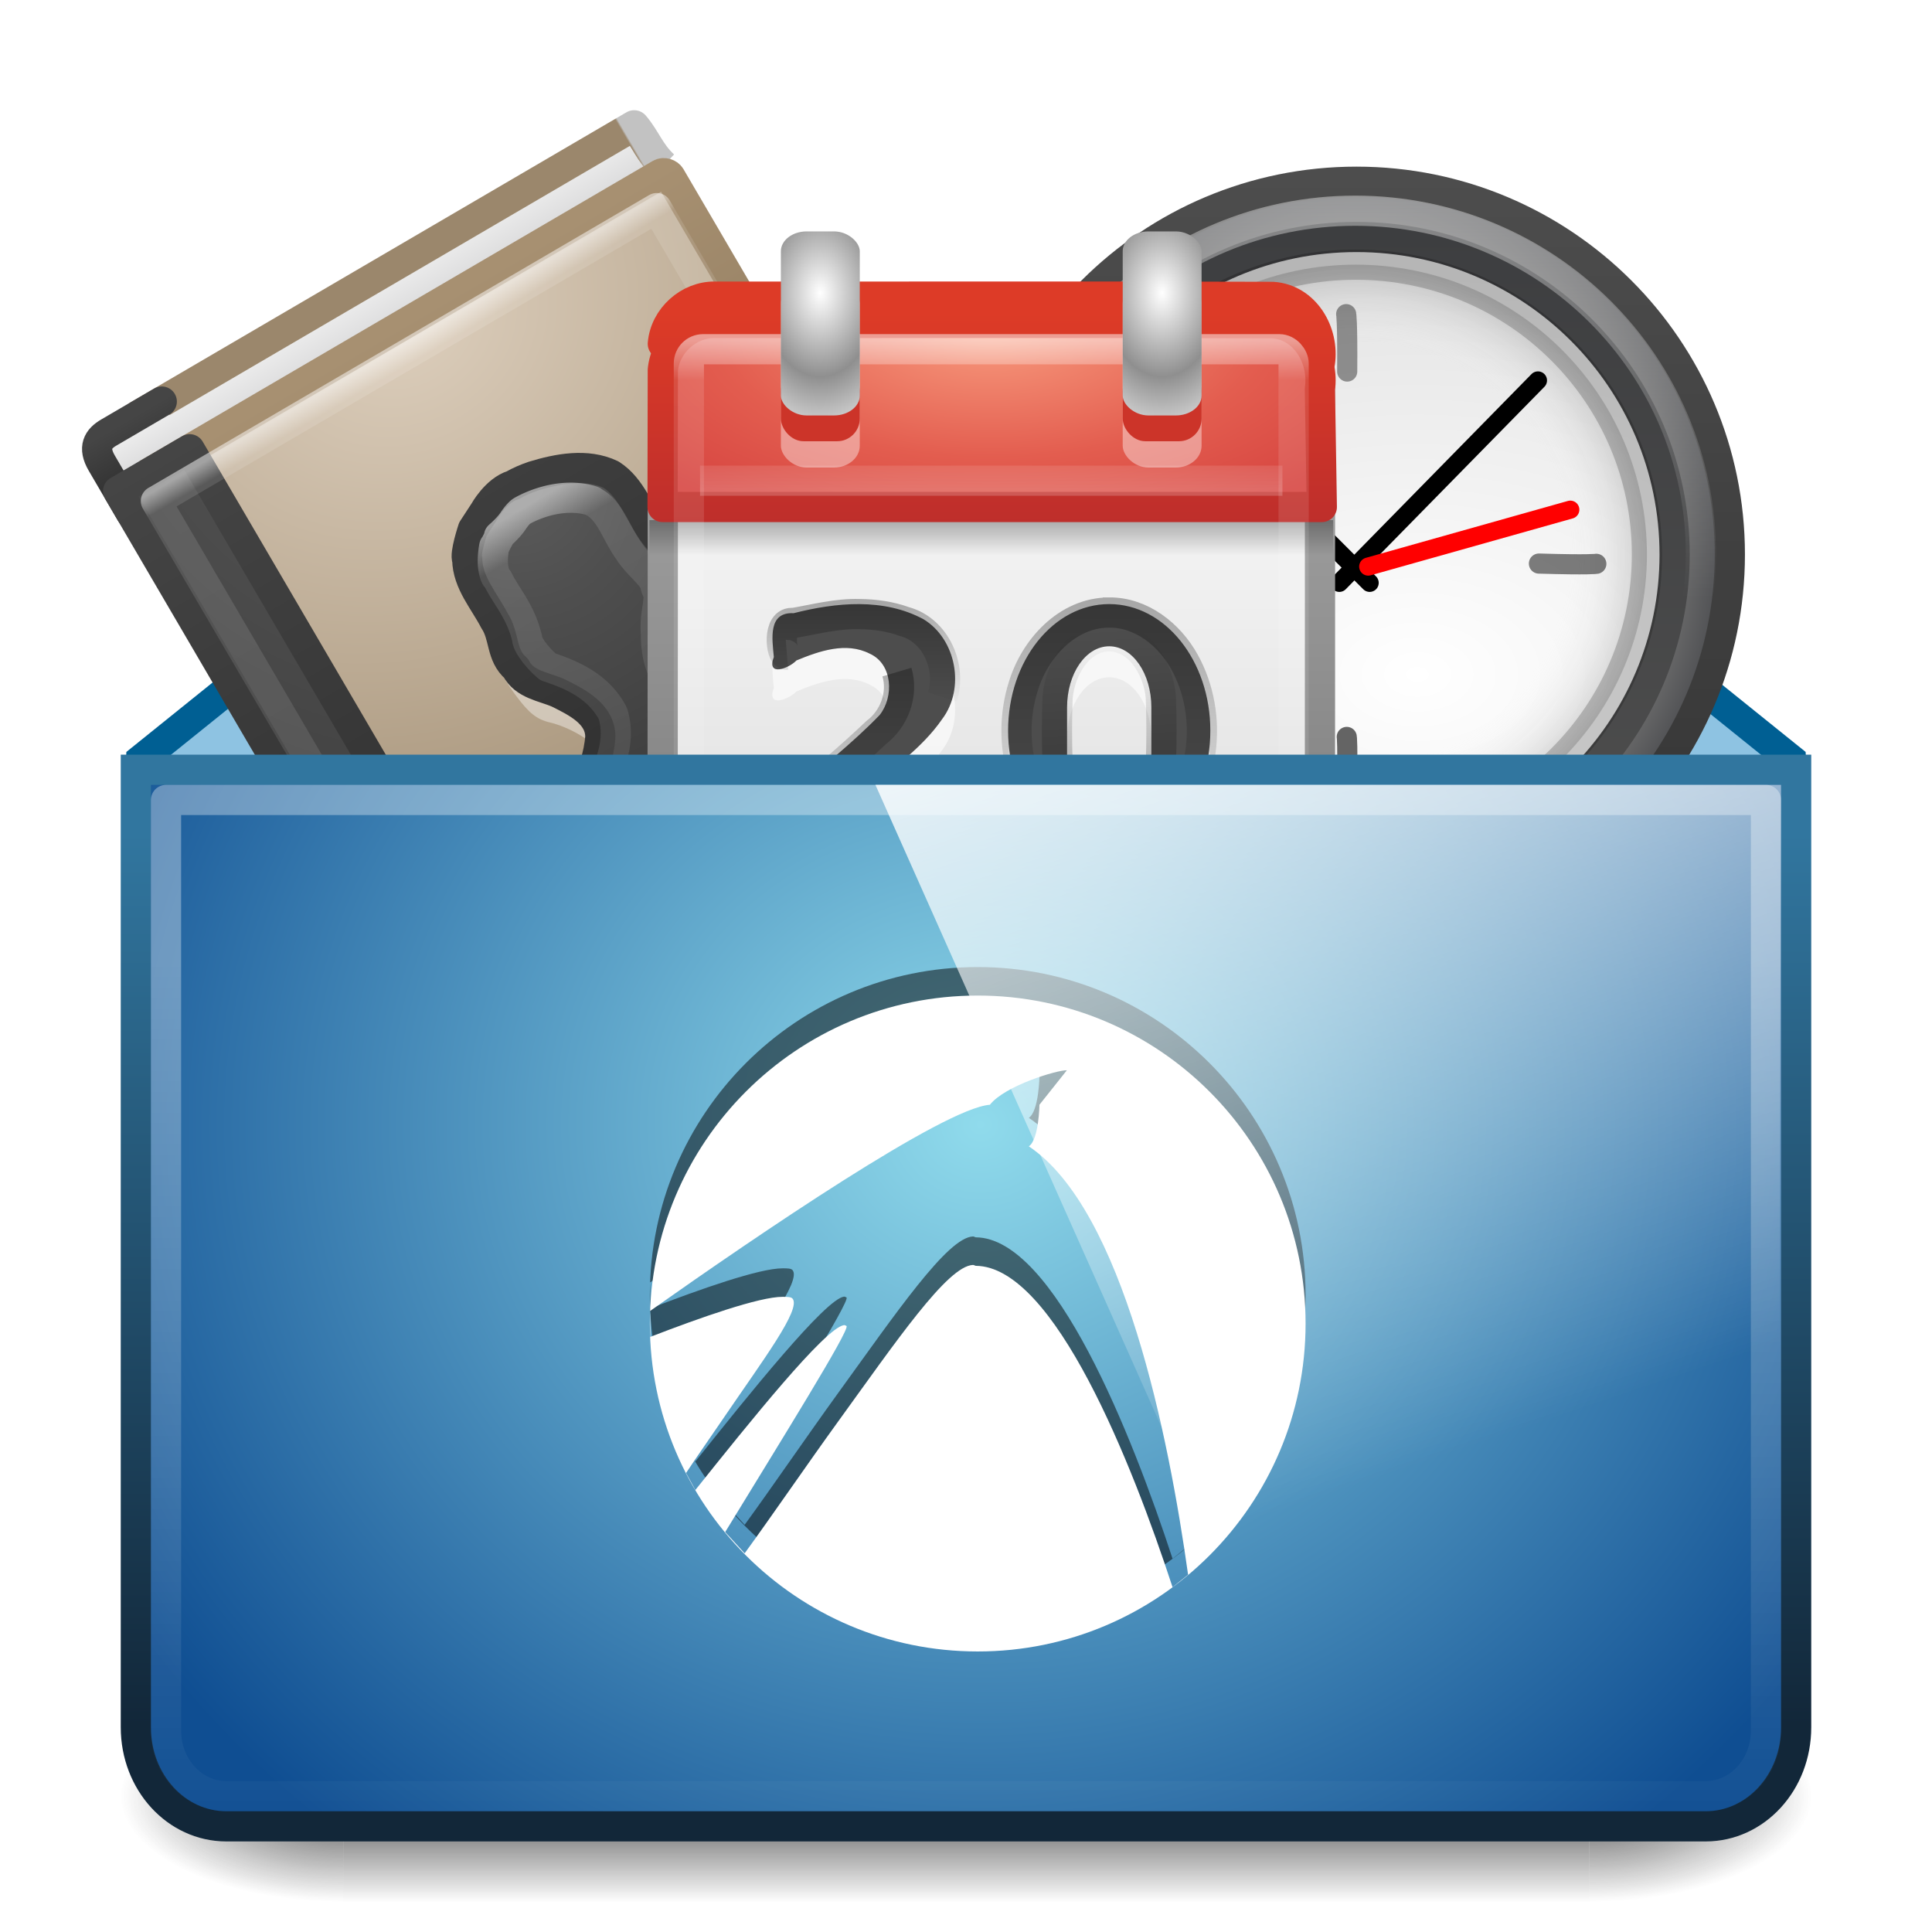
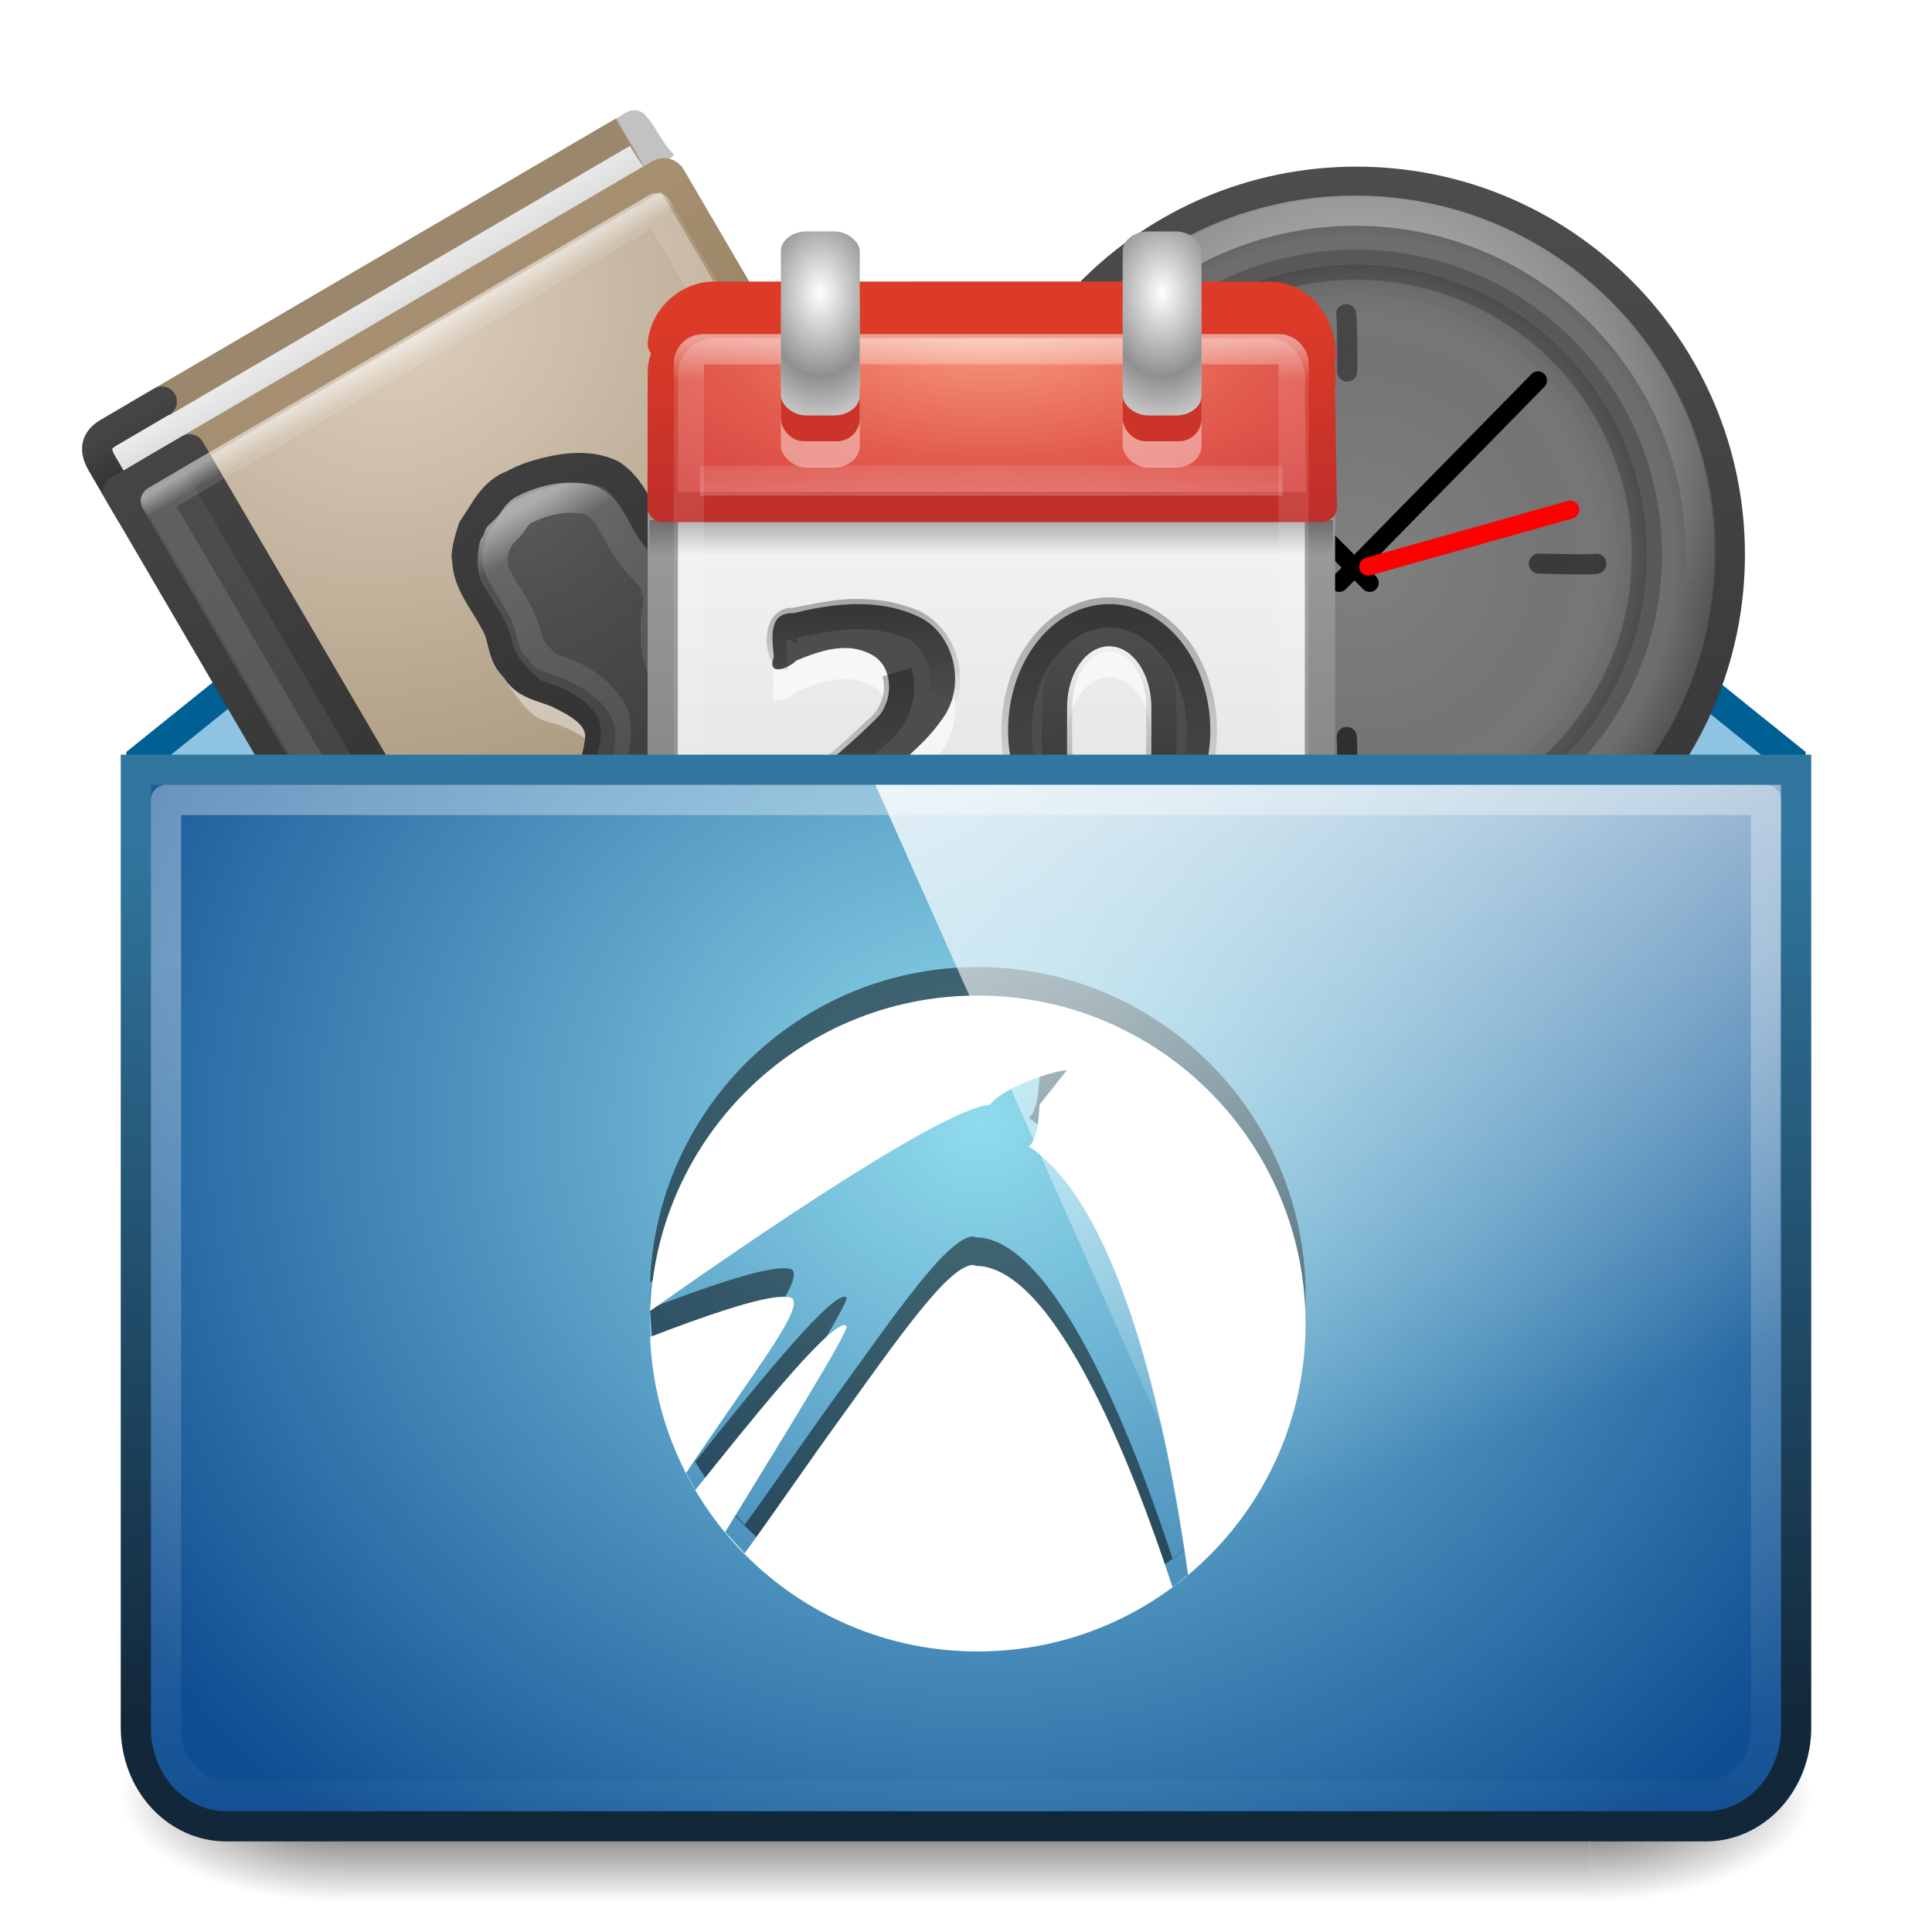
<svg xmlns="http://www.w3.org/2000/svg" xmlns:ns1="http://www.inkscape.org/namespaces/inkscape" xmlns:ns2="http://sodipodi.sourceforge.net/DTD/sodipodi-0.dtd" xmlns:xlink="http://www.w3.org/1999/xlink" width="64" height="64" id="svg4223" version="1.1" ns1:version="0.48.4 r9939" ns2:docname="lubuntu-software-center.svg" ns1:export-filename="/home/rafa/Escriptori/lubuntu/lsc/lsc128.png" ns1:export-xdpi="90" ns1:export-ydpi="90">
  <ns2:namedview id="base" pagecolor="#ffffff" bordercolor="#666666" borderopacity="1.0" ns1:pageopacity="0.0" ns1:pageshadow="2" ns1:zoom="11.313708" ns1:cx="47.357547" ns1:cy="30.531526" ns1:current-layer="layer1" showgrid="true" ns1:document-units="px" ns1:grid-bbox="true" ns1:window-width="1280" ns1:window-height="976" ns1:window-x="0" ns1:window-y="24" ns1:window-maximized="1" showguides="true" ns1:guide-bbox="true" ns1:snap-to-guides="false" ns1:snap-page="true" ns1:snap-center="true" ns1:snap-object-midpoints="true">
    <ns1:grid type="xygrid" id="grid3978" empspacing="5" visible="true" enabled="true" snapvisiblegridlinesonly="true" />
  </ns2:namedview>
  <defs id="defs4225">
    <linearGradient id="linearGradient3101">
      <stop offset="0" style="stop-color:#9b876c;stop-opacity:1" id="stop3103" />
      <stop offset="0.954" style="stop-color:#9b876c;stop-opacity:1" id="stop3105" />
      <stop offset="0.957" style="stop-color:#c2c2c2;stop-opacity:1" id="stop3107" />
      <stop offset="1" style="stop-color:#c2c2c2;stop-opacity:1" id="stop3109" />
    </linearGradient>
    <linearGradient id="linearGradient3707-319-631-407-324-616-674-812-821-107-178-392-400-6-2-5">
      <stop id="stop5440-4-8-6" style="stop-color:#272727;stop-opacity:1" offset="0" />
      <stop id="stop5442-3-8-1" style="stop-color:#454545;stop-opacity:1" offset="1" />
    </linearGradient>
    <linearGradient id="linearGradient2346-6">
      <stop id="stop2348-3" style="stop-color:#eeeeee;stop-opacity:1" offset="0" />
      <stop id="stop2350-8" style="stop-color:#d9d9da;stop-opacity:1" offset="1" />
    </linearGradient>
    <linearGradient id="linearGradient3319-5">
      <stop id="stop3321-0" style="stop-color:#a79071;stop-opacity:1" offset="0" />
      <stop id="stop3323-9" style="stop-color:#6f5d45;stop-opacity:1" offset="1" />
    </linearGradient>
    <linearGradient id="linearGradient8967-0">
      <stop id="stop8969-8" style="stop-color:#ddcfbd;stop-opacity:1" offset="0" />
      <stop id="stop8971-8" style="stop-color:#856f50;stop-opacity:1" offset="1" />
    </linearGradient>
    <linearGradient id="linearGradient3707-319-631-407-324-616-674-812-821-107-178-392-400-6-9">
      <stop id="stop5440-4-3" style="stop-color:#272727;stop-opacity:1" offset="0" />
      <stop id="stop5442-3-9" style="stop-color:#454545;stop-opacity:1" offset="1" />
    </linearGradient>
    <linearGradient id="linearGradient2867-449-88-871-390-598-476-591-434-148-57-177-641-289-620-227-114-444-680-744-8-9">
      <stop id="stop5430-8-4" style="stop-color:#5f5f5f;stop-opacity:1" offset="0" />
      <stop id="stop5432-3-8" style="stop-color:#4f4f4f;stop-opacity:1" offset="0.262" />
      <stop id="stop5434-1-1" style="stop-color:#3b3b3b;stop-opacity:1" offset="0.705" />
      <stop id="stop5436-8-2" style="stop-color:#2b2b2b;stop-opacity:1" offset="1" />
    </linearGradient>
    <linearGradient id="linearGradient3731-3">
      <stop id="stop3733-6" style="stop-color:#ffffff;stop-opacity:1" offset="0" />
      <stop id="stop3735-5" style="stop-color:#ffffff;stop-opacity:0.235" offset="0.027" />
      <stop id="stop3737-6" style="stop-color:#ffffff;stop-opacity:0.157" offset="0.974" />
      <stop id="stop3739-3" style="stop-color:#ffffff;stop-opacity:0.392" offset="1" />
    </linearGradient>
    <linearGradient id="linearGradient3707-319-631-407-324-616-674-812-821-107-178-392-400-6-7">
      <stop id="stop5440-4-4" style="stop-color:#272727;stop-opacity:1" offset="0" />
      <stop id="stop5442-3-5" style="stop-color:#454545;stop-opacity:1" offset="1" />
    </linearGradient>
    <linearGradient id="linearGradient2867-449-88-871-390-598-476-591-434-148-57-177-641-289-620-227-114-444-680-744-8-7">
      <stop id="stop5430-8-6" style="stop-color:#5f5f5f;stop-opacity:1" offset="0" />
      <stop id="stop5432-3-5" style="stop-color:#4f4f4f;stop-opacity:1" offset="0.262" />
      <stop id="stop5434-1-6" style="stop-color:#3b3b3b;stop-opacity:1" offset="0.705" />
      <stop id="stop5436-8-9" style="stop-color:#2b2b2b;stop-opacity:1" offset="1" />
    </linearGradient>
    <linearGradient id="linearGradient3195">
      <stop id="stop3197" style="stop-color:#ffffff;stop-opacity:1" offset="0" />
      <stop id="stop3199" style="stop-color:#ffffff;stop-opacity:0.235" offset="0.123" />
      <stop id="stop3201" style="stop-color:#ffffff;stop-opacity:0.157" offset="0.937" />
      <stop id="stop3203" style="stop-color:#ffffff;stop-opacity:0.392" offset="1" />
    </linearGradient>
    <linearGradient id="linearGradient3301">
      <stop id="stop3303" style="stop-color:#ffffff;stop-opacity:0" offset="0" />
      <stop id="stop3309" style="stop-color:#ffffff;stop-opacity:0" offset="0.7" />
      <stop id="stop3305" style="stop-color:#000000;stop-opacity:1" offset="1" />
    </linearGradient>
    <linearGradient id="linearGradient3708">
      <stop id="stop3710" style="stop-color:#000000;stop-opacity:1" offset="0" />
      <stop id="stop3712" style="stop-color:#000000;stop-opacity:1" offset="1" />
    </linearGradient>
    <linearGradient id="linearGradient3996">
      <stop id="stop3998" style="stop-color:#ffffff;stop-opacity:1" offset="0" />
      <stop id="stop4000" style="stop-color:#ffffff;stop-opacity:0" offset="1" />
    </linearGradient>
    <linearGradient id="linearGradient3268">
      <stop id="stop3270" style="stop-color:#ffffff;stop-opacity:1" offset="0" />
      <stop id="stop3272" style="stop-color:#d8d8d8;stop-opacity:1" offset="1" />
    </linearGradient>
    <linearGradient id="linearGradient2480">
      <stop id="stop2482" style="stop-color:#3d3e40;stop-opacity:1" offset="0" />
      <stop id="stop2484" style="stop-color:#4e4e4e;stop-opacity:1" offset="1" />
    </linearGradient>
    <linearGradient id="linearGradient3334-995-903-143-677-209-356-728">
      <stop id="stop5026" style="stop-color:#808080;stop-opacity:1" offset="0" />
      <stop id="stop5028" style="stop-color:#6d6d6d;stop-opacity:1" offset="0.873" />
      <stop id="stop5030" style="stop-color:#4f5053;stop-opacity:1" offset="1" />
    </linearGradient>
    <linearGradient id="linearGradient3227">
      <stop id="stop3229" style="stop-color:#4d4d4d;stop-opacity:1" offset="0" />
      <stop id="stop3231" style="stop-color:#333333;stop-opacity:1" offset="1" />
    </linearGradient>
    <linearGradient id="linearGradient3702-501-757-7">
      <stop id="stop2895-4" style="stop-color:#181818;stop-opacity:0" offset="0" />
      <stop id="stop2897-1" style="stop-color:#181818;stop-opacity:1" offset="0.5" />
      <stop id="stop2899-8" style="stop-color:#181818;stop-opacity:0" offset="1" />
    </linearGradient>
    <linearGradient id="linearGradient3688-464-309-1">
      <stop id="stop2889-7" style="stop-color:#181818;stop-opacity:1" offset="0" />
      <stop id="stop2891-85" style="stop-color:#181818;stop-opacity:0" offset="1" />
    </linearGradient>
    <linearGradient id="linearGradient3688-166-749-9">
      <stop id="stop2883-6" style="stop-color:#181818;stop-opacity:1" offset="0" />
      <stop id="stop2885-2" style="stop-color:#181818;stop-opacity:0" offset="1" />
    </linearGradient>
    <linearGradient id="linearGradient3702-501-757-4">
      <stop id="stop2895-00" style="stop-color:#181818;stop-opacity:0" offset="0" />
      <stop id="stop2897-4" style="stop-color:#181818;stop-opacity:1" offset="0.5" />
      <stop id="stop2899-6" style="stop-color:#181818;stop-opacity:0" offset="1" />
    </linearGradient>
    <linearGradient id="linearGradient3688-464-309-80">
      <stop id="stop2889-5" style="stop-color:#181818;stop-opacity:1" offset="0" />
      <stop id="stop2891-6" style="stop-color:#181818;stop-opacity:0" offset="1" />
    </linearGradient>
    <linearGradient id="linearGradient3688-166-749-19">
      <stop id="stop2883-69" style="stop-color:#181818;stop-opacity:1" offset="0" />
      <stop id="stop2885-3" style="stop-color:#181818;stop-opacity:0" offset="1" />
    </linearGradient>
    <linearGradient id="linearGradient3104-3-9">
      <stop offset="0" style="stop-color:#787878;stop-opacity:1" id="stop3106-7-0" />
      <stop offset="1" style="stop-color:#aaaaaa;stop-opacity:1" id="stop3108-2-0" />
    </linearGradient>
    <linearGradient id="linearGradient3600-6-7">
      <stop offset="0" style="stop-color:#f4f4f4;stop-opacity:1" id="stop3602-1-4" />
      <stop offset="1" style="stop-color:#dbdbdb;stop-opacity:1" id="stop3604-1-3" />
    </linearGradient>
    <linearGradient id="linearGradient3510">
      <stop offset="0" style="stop-color:#000000;stop-opacity:1" id="stop3512" />
      <stop offset="1" style="stop-color:#000000;stop-opacity:0" id="stop3514" />
    </linearGradient>
    <linearGradient id="linearGradient3997" ns1:collect="always">
      <stop id="stop3999" offset="0" style="stop-color:#000000;stop-opacity:1;" />
      <stop id="stop4001-0" offset="1" style="stop-color:#000000;stop-opacity:0;" />
    </linearGradient>
    <linearGradient id="linearGradient2490-6">
      <stop id="stop2492-5" style="stop-color:#791235;stop-opacity:1" offset="0" />
      <stop id="stop2494-0" style="stop-color:#dd3b27;stop-opacity:1" offset="1" />
    </linearGradient>
    <linearGradient id="linearGradient3242-6">
      <stop id="stop3244-3" style="stop-color:#f89b7e;stop-opacity:1" offset="0" />
      <stop id="stop3246-0" style="stop-color:#e35d4f;stop-opacity:1" offset="0.262" />
      <stop id="stop3248-2" style="stop-color:#c6262e;stop-opacity:1" offset="0.661" />
      <stop id="stop3250-1" style="stop-color:#690b2c;stop-opacity:1" offset="1" />
    </linearGradient>
    <linearGradient id="linearGradient3924-1">
      <stop id="stop3926-1" style="stop-color:#ffffff;stop-opacity:1;" offset="0" />
      <stop offset="0.063" style="stop-color:#ffffff;stop-opacity:0.235;" id="stop3928-0" />
      <stop id="stop3930-3" style="stop-color:#ffffff;stop-opacity:0.157;" offset="0.951" />
      <stop id="stop3932-4" style="stop-color:#ffffff;stop-opacity:0.392;" offset="1" />
    </linearGradient>
    <linearGradient id="linearGradient3924-7">
      <stop offset="0" style="stop-color:#ffffff;stop-opacity:1;" id="stop3926-5" />
      <stop id="stop3928-4" style="stop-color:#ffffff;stop-opacity:0.235;" offset="0.063" />
      <stop offset="0.951" style="stop-color:#ffffff;stop-opacity:0.157;" id="stop3930-4" />
      <stop offset="1" style="stop-color:#ffffff;stop-opacity:0.392;" id="stop3932-6" />
    </linearGradient>
    <linearGradient id="linearGradient3520">
      <stop offset="0" style="stop-color:#ffffff;stop-opacity:1;" id="stop3522" />
      <stop offset="1" style="stop-color:#8f8f8f;stop-opacity:1;" id="stop3524" />
    </linearGradient>
    <linearGradient id="linearGradient3520-1">
      <stop offset="0" style="stop-color:#ffffff;stop-opacity:1;" id="stop3522-2" />
      <stop offset="1" style="stop-color:#8f8f8f;stop-opacity:1;" id="stop3524-3" />
    </linearGradient>
    <linearGradient id="linearGradient3242-6-0">
      <stop id="stop3244-3-3" style="stop-color:#f89b7e;stop-opacity:1" offset="0" />
      <stop id="stop3246-0-0" style="stop-color:#e35d4f;stop-opacity:1" offset="0.262" />
      <stop id="stop3248-2-9" style="stop-color:#c6262e;stop-opacity:1" offset="0.661" />
      <stop id="stop3250-1-2" style="stop-color:#690b2c;stop-opacity:1" offset="1" />
    </linearGradient>
    <linearGradient id="linearGradient2490-6-4">
      <stop id="stop2492-5-0" style="stop-color:#791235;stop-opacity:1" offset="0" />
      <stop id="stop2494-0-5" style="stop-color:#dd3b27;stop-opacity:1" offset="1" />
    </linearGradient>
    <linearGradient id="linearGradient986-3" ns1:collect="always">
      <stop id="stop988-9" offset="0" style="stop-color:#ffffff;stop-opacity:1;" />
      <stop id="stop990-4" offset="1" style="stop-color:#ffffff;stop-opacity:0;" />
    </linearGradient>
    <linearGradient id="linearGradient3924-8-6">
      <stop offset="0" style="stop-color:#ffffff;stop-opacity:1;" id="stop3926-3-5" />
      <stop offset="1" style="stop-color:#ffffff;stop-opacity:0;" id="stop3932-40-8" />
    </linearGradient>
    <linearGradient id="linearGradient2867-449-88-871-390-598-476-591-434-148-57-177-3-0">
      <stop id="stop3750-0-1" style="stop-color:#90dbec;stop-opacity:1;" offset="0" />
      <stop id="stop3756-0-1" style="stop-color:#0f4e92;stop-opacity:1;" offset="1" />
    </linearGradient>
    <linearGradient id="linearGradient4023-5">
      <stop id="stop4025-6" offset="0" style="stop-color:#31769f;stop-opacity:1;" />
      <stop id="stop4027-6" offset="1" style="stop-color:#122739;stop-opacity:1;" />
    </linearGradient>
    <radialGradient ns1:collect="always" xlink:href="#linearGradient3334-995-903-143-677-209-356-728" id="radialGradient3581" gradientUnits="userSpaceOnUse" gradientTransform="matrix(0.629,0,0,0.628,73.899,3.671)" cx="24.012" cy="24.003" fx="24.012" fy="24.003" r="21" />
    <linearGradient ns1:collect="always" xlink:href="#linearGradient3227" id="linearGradient3583" gradientUnits="userSpaceOnUse" gradientTransform="matrix(0.659,0,0,0.658,73.158,2.931)" x1="7.554" y1="3" x2="7.554" y2="45.184" />
    <radialGradient ns1:collect="always" xlink:href="#linearGradient3268" id="radialGradient3585" gradientUnits="userSpaceOnUse" gradientTransform="matrix(1.1610166e-8,1.165,-1.75,1.7378386e-8,112.339,-8.861)" cx="27.412" cy="12.08" fx="27.412" fy="12.08" r="18" />
    <linearGradient ns1:collect="always" xlink:href="#linearGradient2480" id="linearGradient3587" gradientUnits="userSpaceOnUse" gradientTransform="matrix(0.698,0,0,0.697,72.229,2.008)" x1="29.05" y1="7.028" x2="29.05" y2="40.32" />
    <radialGradient ns1:collect="always" xlink:href="#linearGradient3301" id="radialGradient3589" gradientUnits="userSpaceOnUse" gradientTransform="matrix(0.639,0,0,0.636,73.634,3.468)" cx="24" cy="24" fx="24" fy="24" r="17" />
    <linearGradient ns1:collect="always" xlink:href="#linearGradient3708" id="linearGradient3591" gradientUnits="userSpaceOnUse" gradientTransform="matrix(0.639,0,0,-0.636,73.634,33.996)" x1="29.05" y1="7.028" x2="29.05" y2="26.494" />
    <linearGradient ns1:collect="always" xlink:href="#linearGradient3996" id="linearGradient3593" gradientUnits="userSpaceOnUse" gradientTransform="matrix(0.642,0,0,0.637,73.283,3.67)" x1="24.398" y1="3.602" x2="24.398" y2="26.091" />
    <linearGradient ns1:collect="always" xlink:href="#linearGradient2346-6" id="linearGradient3595" gradientUnits="userSpaceOnUse" gradientTransform="matrix(0.69,0,0,1.016,0.25,-2.492)" x1="24.627" y1="3.123" x2="24.64" y2="4.883" />
    <linearGradient ns1:collect="always" xlink:href="#linearGradient3101" id="linearGradient3597" gradientUnits="userSpaceOnUse" gradientTransform="matrix(0.493,0,0,0.494,0.89,0.144)" x1="5.212" y1="0.065" x2="54.887" y2="0.065" />
    <linearGradient ns1:collect="always" xlink:href="#linearGradient2346-6" id="linearGradient3599" gradientUnits="userSpaceOnUse" gradientTransform="matrix(0.6,0,0,0.75,0.6,0.125)" x1="10.654" y1="1" x2="10.654" y2="3" />
    <linearGradient ns1:collect="always" xlink:href="#linearGradient3707-319-631-407-324-616-674-812-821-107-178-392-400-6-2-5" id="linearGradient3601" gradientUnits="userSpaceOnUse" gradientTransform="matrix(0.6,0,0,0.077,1.8,0.154)" x1="24" y1="44" x2="24" y2="3.899" />
    <radialGradient ns1:collect="always" xlink:href="#linearGradient8967-0" id="radialGradient3603" gradientUnits="userSpaceOnUse" gradientTransform="matrix(0,1.807,-2.059,0,30.19,-41.984)" cx="24.502" cy="6.648" fx="24.502" fy="6.648" r="17.498" />
    <linearGradient ns1:collect="always" xlink:href="#linearGradient3319-5" id="linearGradient3605" gradientUnits="userSpaceOnUse" gradientTransform="matrix(0.453,0,0,0.485,1.994,0.117)" x1="32.901" y1="4.648" x2="32.901" y2="61.482" />
    <radialGradient ns1:collect="always" xlink:href="#linearGradient2867-449-88-871-390-598-476-591-434-148-57-177-641-289-620-227-114-444-680-744-8-9" id="radialGradient3607" gradientUnits="userSpaceOnUse" gradientTransform="matrix(1.165708e-8,1.618,-1.483,-2.9808191e-8,28.734,-9.224)" cx="7.496" cy="8.45" fx="7.496" fy="8.45" r="20" />
    <linearGradient ns1:collect="always" xlink:href="#linearGradient3707-319-631-407-324-616-674-812-821-107-178-392-400-6-9" id="linearGradient3609" gradientUnits="userSpaceOnUse" gradientTransform="matrix(0.6,0,0,0.692,1.8,-0.615)" x1="24" y1="44" x2="24" y2="3.899" />
    <linearGradient ns1:collect="always" xlink:href="#linearGradient3731-3" id="linearGradient3611" gradientUnits="userSpaceOnUse" gradientTransform="matrix(0.568,0,0,0.676,2.378,-0.216)" x1="24" y1="5" x2="24" y2="43" />
    <radialGradient ns1:collect="always" xlink:href="#linearGradient2867-449-88-871-390-598-476-591-434-148-57-177-641-289-620-227-114-444-680-744-8-7" id="radialGradient3613" gradientUnits="userSpaceOnUse" gradientTransform="matrix(0,0.969,-0.83,0,24.014,-1.785)" cx="10.904" cy="8.45" fx="10.904" fy="8.45" r="20" />
    <linearGradient ns1:collect="always" xlink:href="#linearGradient3707-319-631-407-324-616-674-812-821-107-178-392-400-6-7" id="linearGradient3615" gradientUnits="userSpaceOnUse" gradientTransform="matrix(0.656,0,0,0.689,1.253,-0.211)" x1="24" y1="44" x2="24" y2="3.899" />
    <linearGradient ns1:collect="always" xlink:href="#linearGradient3195" id="linearGradient3617" gradientUnits="userSpaceOnUse" gradientTransform="matrix(0.503,0,0,0.646,3.712,0.796)" x1="24" y1="14.916" x2="24" y2="32.596" />
    <radialGradient ns1:collect="always" xlink:href="#linearGradient3242-6-0" id="radialGradient3619" gradientUnits="userSpaceOnUse" gradientTransform="matrix(0,0.906,-1.973,-3.8243502e-8,32.673,-1.92)" cx="7.496" cy="8.45" fx="7.496" fy="8.45" r="20" />
    <linearGradient ns1:collect="always" xlink:href="#linearGradient2490-6-4" id="linearGradient3621" gradientUnits="userSpaceOnUse" gradientTransform="matrix(0.641,0,0,0.641,0.615,1.615)" x1="24" y1="44" x2="24" y2="3.899" />
    <radialGradient ns1:collect="always" xlink:href="#linearGradient3688-166-749-19" id="radialGradient3623" gradientUnits="userSpaceOnUse" gradientTransform="matrix(2.004,0,0,1.4,27.988,-17.4)" cx="4.993" cy="43.5" fx="4.993" fy="43.5" r="2.5" />
    <radialGradient ns1:collect="always" xlink:href="#linearGradient3688-464-309-80" id="radialGradient3625" gradientUnits="userSpaceOnUse" gradientTransform="matrix(2.004,0,0,1.4,-20.012,-104.4)" cx="4.993" cy="43.5" fx="4.993" fy="43.5" r="2.5" />
    <linearGradient ns1:collect="always" xlink:href="#linearGradient3702-501-757-4" id="linearGradient3627" gradientUnits="userSpaceOnUse" x1="25.058" y1="47.028" x2="25.058" y2="39.999" />
    <linearGradient ns1:collect="always" xlink:href="#linearGradient3600-6-7" id="linearGradient3629" gradientUnits="userSpaceOnUse" gradientTransform="matrix(0.641,0,0,0.642,0.615,0.958)" x1="19.36" y1="16.138" x2="19.36" y2="44.984" />
    <linearGradient ns1:collect="always" xlink:href="#linearGradient3104-3-9" id="linearGradient3631" gradientUnits="userSpaceOnUse" gradientTransform="matrix(0.641,0,0,0.642,0.615,1.579)" x1="24" y1="44" x2="24" y2="3.89" />
    <linearGradient ns1:collect="always" xlink:href="#linearGradient3510" id="linearGradient3633" gradientUnits="userSpaceOnUse" gradientTransform="matrix(0.65,0,0,0.5,0.4,4)" x1="23.954" y1="15.999" x2="23.954" y2="18.684" />
    <linearGradient ns1:collect="always" xlink:href="#linearGradient3997" id="linearGradient3635" gradientUnits="userSpaceOnUse" gradientTransform="matrix(0.641,0,0,0.642,0.615,1.072)" x1="24" y1="34" x2="24" y2="37" />
    <linearGradient ns1:collect="always" xlink:href="#linearGradient3997" id="linearGradient3637" gradientUnits="userSpaceOnUse" gradientTransform="matrix(0.641,0,0,0.642,0.615,1.072)" x1="24" y1="22" x2="24" y2="28" />
    <linearGradient ns1:collect="always" xlink:href="#linearGradient3997" id="linearGradient3639" gradientUnits="userSpaceOnUse" gradientTransform="matrix(0.641,0,0,0.642,0.615,1.072)" x1="18" y1="26" x2="18" y2="37.045" />
    <linearGradient ns1:collect="always" xlink:href="#linearGradient3997" id="linearGradient3641" gradientUnits="userSpaceOnUse" gradientTransform="matrix(0.652,0,0,0.651,0.282,0.804)" x1="24" y1="22" x2="24" y2="37" />
    <linearGradient ns1:collect="always" xlink:href="#linearGradient3997" id="linearGradient3643" gradientUnits="userSpaceOnUse" gradientTransform="matrix(0.641,0,0,0.642,0.615,1.072)" x1="32" y1="35" x2="31.497" y2="23.406" />
    <radialGradient ns1:collect="always" xlink:href="#linearGradient3242-6" id="radialGradient3645" gradientUnits="userSpaceOnUse" gradientTransform="matrix(0,0.906,-1.973,-3.8243502e-8,32.673,-1.92)" cx="7.496" cy="8.45" fx="7.496" fy="8.45" r="20" />
    <linearGradient ns1:collect="always" xlink:href="#linearGradient2490-6" id="linearGradient3647" gradientUnits="userSpaceOnUse" gradientTransform="matrix(0.641,0,0,0.641,0.615,1.615)" x1="24" y1="44" x2="24" y2="3.899" />
    <linearGradient ns1:collect="always" xlink:href="#linearGradient3924-1" id="linearGradient3649" gradientUnits="userSpaceOnUse" gradientTransform="matrix(0.622,0,0,0.622,1.081,2.081)" x1="24" y1="5" x2="24" y2="43" />
    <linearGradient ns1:collect="always" xlink:href="#linearGradient3924-7" id="linearGradient3651" gradientUnits="userSpaceOnUse" gradientTransform="matrix(0.6,0,0,0.642,1.6,-16.779)" x1="24" y1="5" x2="24" y2="43" />
    <radialGradient ns1:collect="always" xlink:href="#linearGradient3520" id="radialGradient3653" gradientUnits="userSpaceOnUse" gradientTransform="matrix(1.091,-1.8501946e-8,3.7499995e-8,1.592,-5.777,-4.469)" spreadMethod="reflect" cx="14" cy="4.918" fx="14" fy="4.918" r="2" />
    <radialGradient ns1:collect="always" xlink:href="#linearGradient3520-1" id="radialGradient3655" gradientUnits="userSpaceOnUse" gradientTransform="matrix(1.091,-1.8501946e-8,3.7499995e-8,1.592,7.223,-4.469)" spreadMethod="reflect" cx="14" cy="4.918" fx="14" fy="4.918" r="2" />
    <linearGradient ns1:collect="always" xlink:href="#linearGradient986-3" id="linearGradient3667" gradientUnits="userSpaceOnUse" gradientTransform="matrix(1.154,0,0,0.88,11.542,20.039)" x1="19.429" y1="-1.314" x2="33.734" y2="31.028" />
    <linearGradient ns1:collect="always" xlink:href="#linearGradient3924-8-6" id="linearGradient3670" gradientUnits="userSpaceOnUse" gradientTransform="matrix(1.291,0,0,1.301,59.642,5.61)" x1="24" y1="20.183" x2="24" y2="43" />
    <radialGradient ns1:collect="always" xlink:href="#linearGradient2867-449-88-871-390-598-476-591-434-148-57-177-3-0" id="radialGradient3674" gradientUnits="userSpaceOnUse" gradientTransform="matrix(1.674,0,-4.4682671e-8,1.526,3.593,17.452)" cx="17.256" cy="12.973" fx="17.256" fy="12.973" r="20" />
    <linearGradient ns1:collect="always" xlink:href="#linearGradient4023-5" id="linearGradient3676" gradientUnits="userSpaceOnUse" gradientTransform="matrix(1.133,0,0,1.136,4.158,-33.875)" x1="13.875" y1="54.122" x2="13.875" y2="80.125" />
    <radialGradient ns1:collect="always" xlink:href="#linearGradient3688-166-749-9" id="radialGradient3731" gradientUnits="userSpaceOnUse" gradientTransform="matrix(2.004,0,0,1.4,27.988,-17.4)" cx="4.993" cy="43.5" fx="4.993" fy="43.5" r="2.5" />
    <radialGradient ns1:collect="always" xlink:href="#linearGradient3688-464-309-1" id="radialGradient3733" gradientUnits="userSpaceOnUse" gradientTransform="matrix(2.004,0,0,1.4,-20.012,-104.4)" cx="4.993" cy="43.5" fx="4.993" fy="43.5" r="2.5" />
    <linearGradient ns1:collect="always" xlink:href="#linearGradient3702-501-757-7" id="linearGradient3735" gradientUnits="userSpaceOnUse" x1="25.058" y1="47.028" x2="25.058" y2="39.999" />
  </defs>
  <g ns1:groupmode="layer" ns1:label="Layer 1" id="layer1">
    <g style="opacity:0.8" id="g3712-5" transform="matrix(1.474,0,0,1,-3.369,16)">
      <rect style="fill:url(#radialGradient3731);fill-opacity:1;stroke:none" id="rect2801-3" y="40" x="38" height="7" width="5" />
      <rect style="fill:url(#radialGradient3733);fill-opacity:1;stroke:none" id="rect3696-8" transform="scale(-1,-1)" y="-47" x="-10" height="7" width="5" />
      <rect style="fill:url(#linearGradient3735);fill-opacity:1;stroke:none" id="rect3700-8" y="40" x="10" height="7" width="28" />
    </g>
    <path id="path4752" d="m 59.5,25.298 -6.061,-4.88 0.002,11.115 z" style="color:black;fill:#8ec3e2;fill-opacity:1;fill-rule:nonzero;stroke:#005f93;stroke-width:1;stroke-linecap:butt;stroke-linejoin:bevel;stroke-miterlimit:4;stroke-opacity:1;stroke-dasharray:none;stroke-dashoffset:0;marker:none;visibility:visible;display:inline;overflow:visible;enable-background:accumulate" ns1:connector-curvature="0" ns2:nodetypes="cccc" />
    <path ns2:nodetypes="cccc" ns1:connector-curvature="0" style="color:black;fill:#8ec3e2;fill-opacity:1;fill-rule:nonzero;stroke:#005f93;stroke-width:1;stroke-linecap:butt;stroke-linejoin:bevel;stroke-miterlimit:4;stroke-opacity:1;stroke-dasharray:none;stroke-dashoffset:0;marker:none;visibility:visible;display:inline;overflow:visible;enable-background:accumulate" d="m 4.5,25.298 6.061,-4.88 -0.002,11.115 z" id="path4750" />
    <path ns2:nodetypes="ccccc" ns1:connector-curvature="0" id="path4490" d="m 10.238,19.878 43.945,0 0,10.812 -43.945,0 z" style="color:black;fill:#8ec3e2;fill-opacity:1;fill-rule:nonzero;stroke:#005f93;stroke-width:1;stroke-linecap:butt;stroke-linejoin:miter;stroke-miterlimit:4;stroke-opacity:1;stroke-dasharray:none;stroke-dashoffset:0;marker:none;visibility:visible;display:inline;overflow:visible;enable-background:accumulate" />
    <g transform="matrix(0.915,0,0,0.915,-36.486,1.23)" id="g4326">
      <path ns1:connector-curvature="0" d="m 102.502,18.731 c 0,7.454 -6.053,13.497 -13.518,13.497 -7.466,0 -13.519,-6.043 -13.519,-13.497 0,-7.454 6.053,-13.496 13.519,-13.496 7.465,0 13.518,6.042 13.518,13.496 l 0,0 z" id="path4328" style="fill:url(#radialGradient3581);fill-opacity:1;fill-rule:nonzero;stroke:url(#linearGradient3583);stroke-width:1.093;stroke-miterlimit:4;stroke-opacity:1;stroke-dasharray:none" />
-       <path ns1:connector-curvature="0" d="m 100.503,18.732 c 0,6.35 -5.158,11.498 -11.519,11.498 -6.362,0 -11.52,-5.148 -11.52,-11.498 0,-6.35 5.157,-11.497 11.52,-11.497 6.361,0 11.519,5.147 11.519,11.497 l 0,0 0,0 0,0 z" id="path4330" style="fill:url(#radialGradient3585);fill-opacity:1;fill-rule:nonzero;stroke:url(#linearGradient3587);stroke-width:1.093;stroke-miterlimit:4;stroke-dasharray:none" />
      <path ns1:connector-curvature="0" d="m 99.5,18.732 c 0,-5.796 -4.718,-10.494 -10.538,-10.494 -5.82,0 -10.538,4.698 -10.538,10.494 0,5.795 4.718,10.493 10.538,10.493 5.819,0 10.538,-4.698 10.538,-10.493 l 0,0 z" id="path4332" style="opacity:0.2;fill:url(#radialGradient3589);fill-opacity:1;stroke:url(#linearGradient3591);stroke-width:1.093;stroke-miterlimit:4;stroke-dasharray:none" />
      <path ns1:connector-curvature="0" d="m 101.454,18.71 c 0,6.863 -5.603,12.427 -12.514,12.427 -6.912,0 -12.514,-5.564 -12.514,-12.427 0,-6.863 5.603,-12.426 12.514,-12.426 6.911,0 12.514,5.563 12.514,12.426 l 0,0 z" id="path4334" style="opacity:0.4;fill:none;stroke:url(#linearGradient3593);stroke-width:1.093;stroke-miterlimit:4;stroke-opacity:1;stroke-dasharray:none" />
      <path ns1:connector-curvature="0" d="m 80.372,19.067 c 1.844,0.04 2.078,-0.008 2.078,-0.008" id="path4336" style="opacity:0.5;fill:none;stroke:black;stroke-width:0.729;stroke-linecap:round;stroke-linejoin:miter;stroke-miterlimit:4;stroke-opacity:1;stroke-dasharray:none" />
      <path ns1:connector-curvature="0" d="m 95.59,19.059 c 1.843,0.055 2.078,0.009 2.078,0.009" id="path4338" style="opacity:0.5;fill:none;stroke:black;stroke-width:0.729;stroke-linecap:round;stroke-linejoin:miter;stroke-miterlimit:4;stroke-opacity:1;stroke-dasharray:none" />
      <path ns1:connector-curvature="0" d="m 88.627,27.413 c 0.053,-1.843 0.006,-2.078 0.006,-2.078" id="path4340" style="opacity:0.6;fill:none;stroke:black;stroke-width:0.729;stroke-linecap:round;stroke-linejoin:miter;stroke-miterlimit:4;stroke-opacity:1;stroke-dasharray:none" />
      <path ns1:connector-curvature="0" d="m 88.649,12.107 c 0.014,-1.844 -0.037,-2.078 -0.037,-2.078" id="path4342" style="opacity:0.4;fill:none;stroke:black;stroke-width:0.729;stroke-linecap:round;stroke-linejoin:miter;stroke-miterlimit:4;stroke-opacity:1;stroke-dasharray:none" />
      <path ns1:connector-curvature="0" d="M 88.364,19.757 95.555,12.429" id="path4344" style="fill:none;stroke:black;stroke-width:0.656;stroke-linecap:round;stroke-linejoin:miter;stroke-miterlimit:4;stroke-opacity:1;stroke-dasharray:none" />
      <path ns1:connector-curvature="0" d="m 89.462,19.757 -4.858,-4.858" id="path4346" style="fill:none;stroke:black;stroke-width:0.656;stroke-linecap:round;stroke-linejoin:miter;stroke-miterlimit:4;stroke-opacity:1;stroke-dasharray:none" />
      <path ns1:connector-curvature="0" d="m 89.41,19.168 7.316,-2.06" id="path4348" style="fill:red;fill-rule:evenodd;stroke:red;stroke-width:0.656;stroke-linecap:round;stroke-linejoin:miter;stroke-miterlimit:4;stroke-opacity:1;stroke-dasharray:none" />
    </g>
    <g transform="matrix(0.79,-0.462,0.462,0.79,-0.797,16.372)" id="g4308">
      <path d="M 27.491,2.304 C 27.288,1.649 27.415,1.133 27.303,0.509 l -20.794,0 0.123,1.983" id="path4310" style="fill:url(#linearGradient3595);fill-opacity:1;stroke:url(#linearGradient3597);stroke-width:1.112;stroke-linecap:butt;stroke-linejoin:round;stroke-miterlimit:0;stroke-opacity:1;stroke-dasharray:none;stroke-dashoffset:0;display:inline" ns1:connector-curvature="0" />
      <path d="m 7.5,3.5 -2.4,0 C 4.758,3.5 4.5,3.468 4.5,3.427 l 0,-2.097 c 0,-0.666 0.335,-0.83 0.775,-0.83 l 2.225,0" id="path4312" style="color:black;fill:url(#linearGradient3599);fill-opacity:1;fill-rule:nonzero;stroke:url(#linearGradient3601);stroke-width:1.093;stroke-linecap:round;stroke-linejoin:round;stroke-miterlimit:4;stroke-opacity:1;stroke-dasharray:none;stroke-dashoffset:0;marker:none;visibility:visible;display:inline;overflow:visible;enable-background:accumulate" ns1:connector-curvature="0" />
      <rect width="21.981" height="26.981" rx="0.258" x="5.51" y="2.51" id="rect4314" style="fill:url(#radialGradient3603);fill-opacity:1;stroke:url(#linearGradient3605);stroke-width:1.114;stroke-linecap:round;stroke-linejoin:round;stroke-miterlimit:0;stroke-opacity:1;stroke-dasharray:none;stroke-dashoffset:0;display:inline" ry="0.258" />
      <path d="m 7.5,2.5 c 0,0 0,18.774 0,27 l -2.4,0 c -0.343,0 -0.6,-0.286 -0.6,-0.659 l 0,-26.341 z" id="path4316" style="color:black;fill:url(#radialGradient3607);fill-opacity:1;fill-rule:nonzero;stroke:url(#linearGradient3609);stroke-width:1.093;stroke-linecap:round;stroke-linejoin:round;stroke-miterlimit:4;stroke-opacity:1;stroke-dasharray:none;stroke-dashoffset:0;marker:none;visibility:visible;display:inline;overflow:visible;enable-background:accumulate" ns1:connector-curvature="0" />
      <rect width="21" height="25" x="5.5" y="3.5" id="rect4318" style="opacity:0.5;fill:none;stroke:url(#linearGradient3611);stroke-width:1.093;stroke-linecap:round;stroke-linejoin:round;stroke-miterlimit:4;stroke-opacity:1;stroke-dasharray:none;stroke-dashoffset:0" />
      <path d="m 16.942,10 c -0.432,-0.003 -0.811,0.08 -1.069,0.252 -0.333,0.221 -0.48,0.249 -0.573,0.097 -0.089,-0.146 -0.17,-0.13 -0.248,0.077 -0.066,0.175 -0.205,0.255 -0.363,0.194 -0.151,-0.059 -0.212,-0.04 -0.153,0.058 0.057,0.094 0.029,0.174 -0.057,0.174 -0.087,0 -0.364,0.297 -0.611,0.658 -0.394,0.577 -0.458,0.84 -0.458,2.053 5.5e-5,0.761 0.075,1.501 -0.153,1.549 -0.134,0.028 -0.121,0.557 -0.057,1.104 0.083,0.715 0.208,1.066 0.554,1.394 0.539,0.512 1.031,1.397 1.031,1.878 0,0.659 -1.516,1.812 -3.784,2.865 L 11,24 22.999,24 23,22.182 c -1.883,-0.869 -3.442,-2.07 -3.442,-2.693 0,-0.48 0.473,-1.367 1.012,-1.878 0.346,-0.328 0.49,-0.679 0.573,-1.394 0.064,-0.547 0.072,-1.06 -0.057,-1.104 -0.179,-0.06 -0.172,-0.795 -0.172,-1.549 -1e-6,-1.081 -0.068,-1.484 -0.344,-1.936 -0.549,-0.901 -2.332,-1.619 -3.628,-1.627 z" id="path4320" style="opacity:0.4;fill:white;fill-opacity:1;fill-rule:evenodd;stroke:none;stroke-width:1.002;marker:none;visibility:visible;display:inline;overflow:visible;enable-background:accumulate" ns1:connector-curvature="0" />
      <path d="m 16.942,9.529 c -0.626,-0.146 -1.375,0.303 -1.375,0.303 l -0.673,0.336 c 0,0 -0.729,0.637 -0.737,0.853 -0.41,0.727 -0.223,1.608 -0.265,2.403 0.04,0.683 -0.435,1.189 -0.197,1.881 -0.035,0.668 0.516,1.06 0.869,1.543 0.398,0.611 0.939,1.409 0.513,2.141 -0.787,1.142 -2.096,1.747 -3.291,2.369 -0.406,0.042 -0.253,0.431 -0.28,0.709 -6.47e-4,0.221 -0.073,0.514 0.251,0.411 3.581,0 7.161,0 10.742,0 0,-0.382 0,-0.765 0,-1.147 -1.157,-0.586 -2.364,-1.214 -3.175,-2.256 -0.487,-0.698 0.001,-1.537 0.386,-2.158 0.299,-0.517 0.925,-0.847 0.934,-1.507 0.23,-0.669 -0.117,-1.222 -0.182,-1.86 -0.085,-0.846 0.145,-1.771 -0.259,-2.557 -0.547,-0.805 -1.55,-1.158 -2.46,-1.374 -0.264,-0.053 -0.532,-0.088 -0.802,-0.09 z" id="path4322" style="color:black;fill:url(#radialGradient3613);fill-opacity:1;fill-rule:nonzero;stroke:url(#linearGradient3615);stroke-width:1.093;stroke-linecap:round;stroke-linejoin:round;stroke-miterlimit:4;stroke-opacity:1;stroke-dasharray:none;stroke-dashoffset:0;marker:none;visibility:visible;display:inline;overflow:visible;enable-background:accumulate" ns1:connector-curvature="0" />
      <path d="m 16.797,10.502 c -0.107,-0.011 -0.272,0.038 -0.511,0.153 -0.177,0.086 -0.438,0.16 -0.705,0.211 l 0.018,0.019 c -0.003,0.002 -0.184,0.111 -0.299,0.192 -0.022,0.016 -0.034,0.006 -0.053,0.019 -0.006,0.008 -0.014,0.015 -0.018,0.019 -0.076,0.09 -0.225,0.277 -0.335,0.479 -0.114,0.211 -0.166,0.44 -0.159,0.498 a 0.525,0.571 0 0 1 0.018,0.134 c -0.05,0.585 0.118,1.377 -0.141,2.261 A 0.525,0.571 0 0 1 14.578,14.602 c -0.098,0.181 -0.024,0.79 0.141,1.245 0.541,0.619 1.197,1.444 1.18,2.568 a 0.525,0.571 0 0 1 -0.018,0.134 c -0.286,1.066 -1.167,1.58 -1.726,2.012 a 0.525,0.571 0 0 1 -0.018,0.019 C 13.613,20.959 13.053,21.204 12.5,21.5 l 9,0 c -1.027,-0.525 -2.044,-1.145 -2.853,-2.108 -0.006,-0.007 -0.012,-0.012 -0.018,-0.019 -0.377,-0.427 -0.453,-1.012 -0.37,-1.475 0.082,-0.456 0.275,-0.837 0.458,-1.15 0.006,-0.011 0.011,-0.028 0.018,-0.038 0.184,-0.361 0.411,-0.607 0.564,-0.805 0.158,-0.206 0.224,-0.318 0.229,-0.479 a 0.525,0.571 0 0 1 0.035,-0.153 c 0.057,-0.186 0.033,-0.334 -0.018,-0.575 -0.049,-0.236 -0.148,-0.552 -0.176,-0.939 -5.56e-4,-0.007 5.01e-4,-0.012 0,-0.019 -0.047,-0.502 0.009,-0.954 0,-1.341 -0.009,-0.386 -0.074,-0.666 -0.229,-0.901 -0.002,-0.002 0.002,-0.017 0,-0.019 -0.549,-0.619 -1.452,-0.937 -2.307,-0.977 a 0.525,0.571 0 0 1 -0.035,0 z" id="path4324" style="opacity:0.5;color:black;fill:none;stroke:url(#linearGradient3617);stroke-width:1.093;stroke-linecap:round;stroke-linejoin:round;stroke-miterlimit:4;stroke-opacity:1;stroke-dasharray:none;stroke-dashoffset:0;marker:none;visibility:visible;display:inline;overflow:visible;enable-background:accumulate" ns1:connector-curvature="0" />
    </g>
    <g transform="matrix(0.871,0,0,0.871,18.9,6.778)" id="g4350" ns1:label="Layer 1">
      <path style="color:black;fill:url(#radialGradient3619);fill-opacity:1;fill-rule:nonzero;stroke:url(#linearGradient3621);stroke-width:1.149;stroke-linecap:round;stroke-linejoin:round;stroke-miterlimit:4;stroke-opacity:1;stroke-dasharray:none;stroke-dashoffset:0;marker:none;visibility:visible;display:inline;overflow:visible;enable-background:accumulate" d="m 5.5,3.5 c 7.068,0.007 14.137,-0.014 21.205,0.01 1.238,0.083 1.965,1.358 1.795,2.504 L 3.51,5.295 C 3.591,4.299 4.501,3.479 5.5,3.5 z" id="path4352" ns1:connector-curvature="0" ns2:nodetypes="ccccc" />
      <g style="display:inline" id="g4354" transform="matrix(0.7,0,0,0.333,-0.8,15.333)">
        <g style="opacity:0.4" id="g4356" transform="matrix(1.053,0,0,1.286,-1.263,-13.429)">
          <rect style="fill:url(#radialGradient3623);fill-opacity:1;stroke:none" id="rect4358" y="40" x="38" height="7" width="5" />
          <rect style="fill:url(#radialGradient3625);fill-opacity:1;stroke:none" id="rect4360" transform="scale(-1,-1)" y="-47" x="-10" height="7" width="5" />
          <rect style="fill:url(#linearGradient3627);fill-opacity:1;stroke:none" id="rect4362" y="40" x="10" height="7" width="28" />
        </g>
      </g>
      <path style="color:black;fill:url(#linearGradient3629);fill-opacity:1;fill-rule:nonzero;stroke:url(#linearGradient3631);stroke-width:1.149;stroke-linecap:round;stroke-linejoin:round;stroke-miterlimit:4;stroke-opacity:1;stroke-dasharray:none;stroke-dashoffset:0;marker:none;visibility:visible;display:inline;overflow:visible;enable-background:accumulate" d="m 28.5,7.015 c 0,0 0.014,13.794 -0.01,20.69 C 28.406,28.943 27.132,29.67 25.985,29.5 19.089,29.493 12.191,29.514 5.295,29.49 4.057,29.406 3.33,28.132 3.5,26.985 3.507,20.089 3.51,6.295 3.51,6.295 z" id="path4364" ns1:connector-curvature="0" ns2:nodetypes="ccccccc" />
      <rect style="opacity:0.3;fill:url(#linearGradient3633);fill-opacity:1;fill-rule:nonzero;stroke:none;stroke-width:1;marker:none;visibility:visible;display:inline;overflow:visible;enable-background:accumulate" id="rect4366" y="12" x="3" ry="0" rx="0" height="2" width="26" />
      <path ns1:connector-curvature="0" id="path4368" style="opacity:0.6;color:black;fill:white;fill-opacity:1;fill-rule:nonzero;stroke:none;stroke-width:1;marker:none;visibility:visible;display:inline;overflow:visible;enable-background:accumulate" d="m 20.487,16.372 c -2.124,0 -3.846,2.155 -3.846,4.814 0,2.659 1.722,4.814 3.846,4.814 2.124,0 3.846,-2.155 3.846,-4.814 0,-2.659 -1.722,-4.814 -3.846,-4.814 z m 0,1.605 c 0.888,0 1.603,1.034 1.603,2.327 l 0,1.765 c 0,1.293 -0.715,2.327 -1.603,2.327 -0.888,0 -1.603,-1.034 -1.603,-2.327 l 0,-1.765 c 0,-1.293 0.715,-2.327 1.603,-2.327 z m -10.042,6.232 c 1.412,0 2.824,0 4.237,0 -0.163,0.544 0.397,1.802 -0.432,1.791 -2.188,-2e-6 -4.376,0 -6.564,0 0.04,-0.85 -0.276,-1.936 0.69,-2.395 1.13,-1.001 2.333,-1.927 3.382,-3.016 0.546,-0.693 0.498,-1.936 -0.379,-2.331 -0.896,-0.458 -1.923,-0.101 -2.788,0.258 -0.284,0.3 -1.151,0.638 -0.86,-0.132 -0.06,-0.681 -0.234,-1.716 0.753,-1.666 1.61,-0.408 3.426,-0.589 4.944,0.232 1.243,0.759 1.59,2.627 0.704,3.798 -0.79,1.148 -1.976,1.914 -2.978,2.85 -0.236,0.203 -0.473,0.407 -0.708,0.611 z" />
      <path ns1:connector-curvature="0" id="path4370" style="color:black;fill:#4d4d4d;fill-opacity:1;fill-rule:nonzero;stroke:none;stroke-width:1;marker:none;visibility:visible;display:inline;overflow:visible;enable-background:accumulate" d="m 20.487,15.193 c -2.124,0 -3.846,2.155 -3.846,4.814 0,2.659 1.722,4.814 3.846,4.814 2.124,0 3.846,-2.155 3.846,-4.814 0,-2.659 -1.722,-4.814 -3.846,-4.814 z m 0,1.605 c 0.888,0 1.603,1.034 1.603,2.327 l 0,1.765 c 0,1.293 -0.715,2.327 -1.603,2.327 -0.888,0 -1.603,-1.034 -1.603,-2.327 l 0,-1.765 c 0,-1.293 0.715,-2.327 1.603,-2.327 z m -10.042,6.232 c 1.412,1e-6 2.824,1e-6 4.237,1e-6 -0.163,0.544 0.397,1.802 -0.432,1.791 -2.188,-1e-6 -4.376,0 -6.564,0 0.04,-0.85 -0.276,-1.936 0.69,-2.395 1.13,-1.001 2.333,-1.927 3.382,-3.016 0.546,-0.693 0.498,-1.936 -0.379,-2.331 -0.896,-0.458 -1.923,-0.101 -2.788,0.258 -0.284,0.3 -1.151,0.638 -0.86,-0.132 -0.06,-0.681 -0.234,-1.716 0.753,-1.666 1.61,-0.408 3.426,-0.589 4.944,0.232 1.243,0.759 1.59,2.627 0.704,3.798 -0.79,1.148 -1.976,1.914 -2.978,2.85 -0.236,0.203 -0.473,0.407 -0.708,0.611 z" />
      <path ns1:connector-curvature="0" style="opacity:0.3;color:black;fill:none;stroke:url(#linearGradient3635);stroke-width:1.149;stroke-opacity:1;marker:none;visibility:visible;display:inline;overflow:visible;enable-background:accumulate" d="m 14.317,24.44 c -0.058,-0.33 0.193,-1.153 -0.345,-1.023 -1.211,-0.009 -2.426,0.018 -3.635,-0.013" id="path4372" />
      <path ns1:connector-curvature="0" style="opacity:0.3;color:black;fill:none;stroke:url(#linearGradient3637);stroke-width:1.149;stroke-opacity:1;marker:none;visibility:visible;display:inline;overflow:visible;enable-background:accumulate" d="m 14.142,18.724 c 0.36,-1.129 -0.251,-2.542 -1.435,-2.863 -0.548,-0.199 -1.133,-0.282 -1.714,-0.287 -0.856,-0.028 -1.693,0.197 -2.524,0.341 -0.596,-0.098 -0.48,1.228 -0.238,1.208" id="path4374" />
      <path ns1:connector-curvature="0" style="opacity:0.3;color:black;fill:none;stroke:url(#linearGradient3639);stroke-width:1.149;stroke-opacity:1;marker:none;visibility:visible;display:inline;overflow:visible;enable-background:accumulate" d="m 12.413,17.779 c 0.25,0.84 -0.097,1.775 -0.788,2.298 -0.991,0.944 -2.044,1.829 -3.097,2.698 -0.6,0.234 -0.582,1.343 -0.346,1.665" id="path4376" />
      <path ns1:connector-curvature="0" style="opacity:0.3;color:black;fill:none;stroke:url(#linearGradient3641);stroke-width:1.149;stroke-opacity:1;marker:none;visibility:visible;display:inline;overflow:visible;enable-background:accumulate" d="m 20.486,15.514 c -1.601,0.002 -2.845,1.384 -3.273,2.829 -0.614,1.956 -0.118,4.397 1.616,5.629 1.04,0.769 2.564,0.681 3.534,-0.164 1.821,-1.53 2.113,-4.399 0.983,-6.421 -0.573,-1.032 -1.633,-1.881 -2.859,-1.874 z" id="path4378" />
      <path ns1:connector-curvature="0" style="opacity:0.3;color:black;fill:none;stroke:url(#linearGradient3643);stroke-width:1.149;stroke-opacity:1;marker:none;visibility:visible;display:inline;overflow:visible;enable-background:accumulate" d="m 20.487,16.417 c 1.175,0.023 1.874,1.258 1.963,2.312 0.032,0.851 0.033,1.706 0,2.557 -0.088,1.054 -0.787,2.289 -1.963,2.312 -1.175,-0.023 -1.874,-1.258 -1.963,-2.312 -0.032,-0.851 -0.033,-1.706 0,-2.557 0.097,-1.05 0.779,-2.294 1.963,-2.312 z" id="path4380" />
      <path style="color:black;fill:url(#radialGradient3645);fill-opacity:1;fill-rule:nonzero;stroke:url(#linearGradient3647);stroke-width:1.149;stroke-linecap:round;stroke-linejoin:round;stroke-miterlimit:4;stroke-opacity:1;stroke-dasharray:none;stroke-dashoffset:0;marker:none;visibility:visible;display:inline;overflow:visible;enable-background:accumulate" d="m 5.5,4.5 c 7.068,0.007 14.137,-0.014 21.205,0.01 1.238,0.083 1.965,1.358 1.795,2.504 L 28.573,11.5 3.5,11.5 3.51,6.295 C 3.591,5.299 4.501,4.479 5.5,4.5 z" id="path4382" ns1:connector-curvature="0" ns2:nodetypes="ccccccc" />
      <rect style="opacity:0.5;fill:none;stroke:url(#linearGradient3649);stroke-width:1.149;stroke-linecap:round;stroke-linejoin:round;stroke-miterlimit:4;stroke-opacity:1;stroke-dasharray:none;stroke-dashoffset:0" id="rect4384" y="5.5" x="4.5" ry="0.542" rx="0.542" height="23" width="23" />
      <path ns1:connector-curvature="0" style="opacity:0.5;fill:none;stroke:url(#linearGradient3651);stroke-width:1.149;stroke-linecap:square;stroke-linejoin:round;stroke-miterlimit:4;stroke-opacity:1;stroke-dasharray:none;stroke-dashoffset:0" d="m 26.5,10.5 c -6.678,0 -14.323,0 -21,0" id="path4386" ns2:nodetypes="cc" />
      <rect width="3" height="7.06" rx="0.981" ry="0.83" x="8" y="2.94" id="rect4388" style="opacity:0.4;fill:white;fill-opacity:1;fill-rule:nonzero;stroke:none;stroke-width:1;marker:none;visibility:visible;display:inline;overflow:visible;enable-background:accumulate" />
      <rect width="3" height="2.765" rx="0.861" ry="0.861" x="8" y="6.235" id="rect4390" style="fill:#cc3429;fill-opacity:1;fill-rule:nonzero;stroke:none;stroke-width:1;marker:none;visibility:visible;display:inline;overflow:visible;enable-background:accumulate" />
      <rect width="3" height="7" rx="0.981" ry="0.755" x="8" y="1.019" id="rect4392" style="fill:url(#radialGradient3653);fill-opacity:1;fill-rule:nonzero;stroke:none;stroke-width:1;marker:none;visibility:visible;display:inline;overflow:visible;enable-background:accumulate" />
      <rect width="3" height="7.06" rx="0.981" ry="0.83" x="21" y="2.94" id="rect4394" style="opacity:0.4;fill:white;fill-opacity:1;fill-rule:nonzero;stroke:none;stroke-width:1;marker:none;visibility:visible;display:inline;overflow:visible;enable-background:accumulate" />
      <rect width="3" height="2.765" rx="0.861" ry="0.861" x="21" y="6.235" id="rect4396" style="fill:#cc3429;fill-opacity:1;fill-rule:nonzero;stroke:none;stroke-width:1;marker:none;visibility:visible;display:inline;overflow:visible;enable-background:accumulate" />
      <rect width="3" height="7" rx="0.981" ry="0.755" x="21" y="1.019" id="rect4398" style="fill:url(#radialGradient3655);fill-opacity:1;fill-rule:nonzero;stroke:none;stroke-width:1;marker:none;visibility:visible;display:inline;overflow:visible;enable-background:accumulate" />
    </g>
    <path ns2:nodetypes="csssscc" ns1:connector-curvature="0" id="rect5505-21" d="m 59.5,25.5 0,31.719 c 0,1.818 -1.338,3.281 -3,3.281 l -49,0 c -1.662,0 -3,-1.463 -3,-3.281 l 0,-31.719 z" style="color:black;fill:url(#radialGradient3674);fill-opacity:1;fill-rule:nonzero;stroke:url(#linearGradient3676);stroke-width:1;stroke-linecap:butt;stroke-linejoin:miter;stroke-miterlimit:4;stroke-opacity:1;stroke-dasharray:none;stroke-dashoffset:0;marker:none;visibility:visible;display:inline;overflow:visible;enable-background:accumulate" />
    <path id="path3912-0" style="color:black;fill:black;fill-opacity:0.502;fill-rule:evenodd;stroke:none;stroke-width:1.417;marker:none;visibility:visible;display:inline;overflow:visible;enable-background:accumulate" d="m 35.341,34.51 c -0.314,-0.011 -2.046,0.505 -2.55,1.143 -1.52,0.11 -7.658,4.291 -11.256,6.831 l 0.007,0.858 c 1.64,-0.633 3.617,-1.332 4.39,-1.327 0.152,9.45e-4 0.27,2.81e-4 0.322,0.059 0.296,0.349 -0.984,2.044 -2.286,3.958 -0.341,0.501 -0.912,1.32 -1.241,1.818 l 0.308,0.564 c 1.79,-2.242 4.296,-5.366 4.92,-5.461 0.034,-0.005 0.064,0.018 0.088,0.029 0.111,0.135 -2.18,3.812 -4.02,6.825 l 0.645,0.704 c 0.895,-1.23 2.113,-3.006 3.052,-4.304 1.956,-2.701 3.67,-5.223 4.514,-5.248 0.027,0 0.063,0.025 0.088,0.029 2.6,0.015 5.184,6.559 6.52,10.645 l 0.515,-0.412 c -0.64,-4.568 -2.14,-12.094 -5.276,-14.191 0.336,-0.224 0.352,-1.378 0.352,-1.378 l 0.909,-1.143 9.3e-5,9.4e-5 z m 7.908,8.389 c 0,6 -4.863,10.864 -10.861,10.864 -5.998,0 -10.861,-4.864 -10.861,-10.864 0,-6 4.863,-10.864 10.861,-10.864 5.998,0 10.861,4.864 10.861,10.864 z" ns1:connector-curvature="0" />
    <path ns2:nodetypes="csssscc" ns1:connector-curvature="0" id="rect6741" d="m 58.5,26.5 0,30.828 c 0,1.203 -0.892,2.172 -2,2.172 l -49,0 c -1.108,0 -2,-0.969 -2,-2.172 l 0,-30.828 z" style="opacity:0.337;color:black;fill:none;stroke:url(#linearGradient3670);stroke-width:1;stroke-linecap:round;stroke-linejoin:round;stroke-miterlimit:4;stroke-opacity:1;stroke-dasharray:none;stroke-dashoffset:0;marker:none;visibility:visible;display:inline;overflow:visible;enable-background:accumulate" />
    <path style="opacity:0.99;color:black;fill:url(#linearGradient3667);fill-opacity:1;stroke:none;stroke-width:1;marker:none;visibility:visible;display:inline;overflow:visible;enable-background:accumulate" d="m 29,26 30,0 -0.078,28 -17.657,-0.467 z" id="rect966-0" ns1:connector-curvature="0" ns2:nodetypes="ccccc" />
    <path ns1:connector-curvature="0" d="m 35.341,35.454 c -0.314,-0.011 -2.046,0.505 -2.55,1.143 -1.52,0.11 -7.658,4.291 -11.256,6.831 l 0.007,0.858 c 1.64,-0.633 3.617,-1.332 4.39,-1.327 0.152,9.45e-4 0.27,2.81e-4 0.322,0.059 0.296,0.349 -0.984,2.044 -2.286,3.958 -0.341,0.501 -0.912,1.32 -1.241,1.818 l 0.308,0.564 c 1.79,-2.242 4.296,-5.366 4.92,-5.461 0.034,-0.005 0.064,0.018 0.088,0.029 0.111,0.135 -2.18,3.812 -4.02,6.825 l 0.645,0.704 c 0.895,-1.23 2.113,-3.006 3.052,-4.304 1.956,-2.701 3.67,-5.223 4.514,-5.248 0.027,0 0.063,0.025 0.088,0.029 2.6,0.015 5.184,6.559 6.52,10.645 l 0.515,-0.412 c -0.64,-4.568 -2.14,-12.094 -5.276,-14.191 0.336,-0.224 0.352,-1.378 0.352,-1.378 l 0.909,-1.143 9.3e-5,9.4e-5 z m 7.908,8.389 c 0,6 -4.863,10.864 -10.861,10.864 -5.998,0 -10.861,-4.864 -10.861,-10.864 0,-6 4.863,-10.864 10.861,-10.864 5.998,0 10.861,4.864 10.861,10.864 z" style="color:black;fill:white;fill-opacity:1;fill-rule:evenodd;stroke:none;stroke-width:1.417;marker:none;visibility:visible;display:inline;overflow:visible;enable-background:accumulate" id="path4668" />
  </g>
</svg>